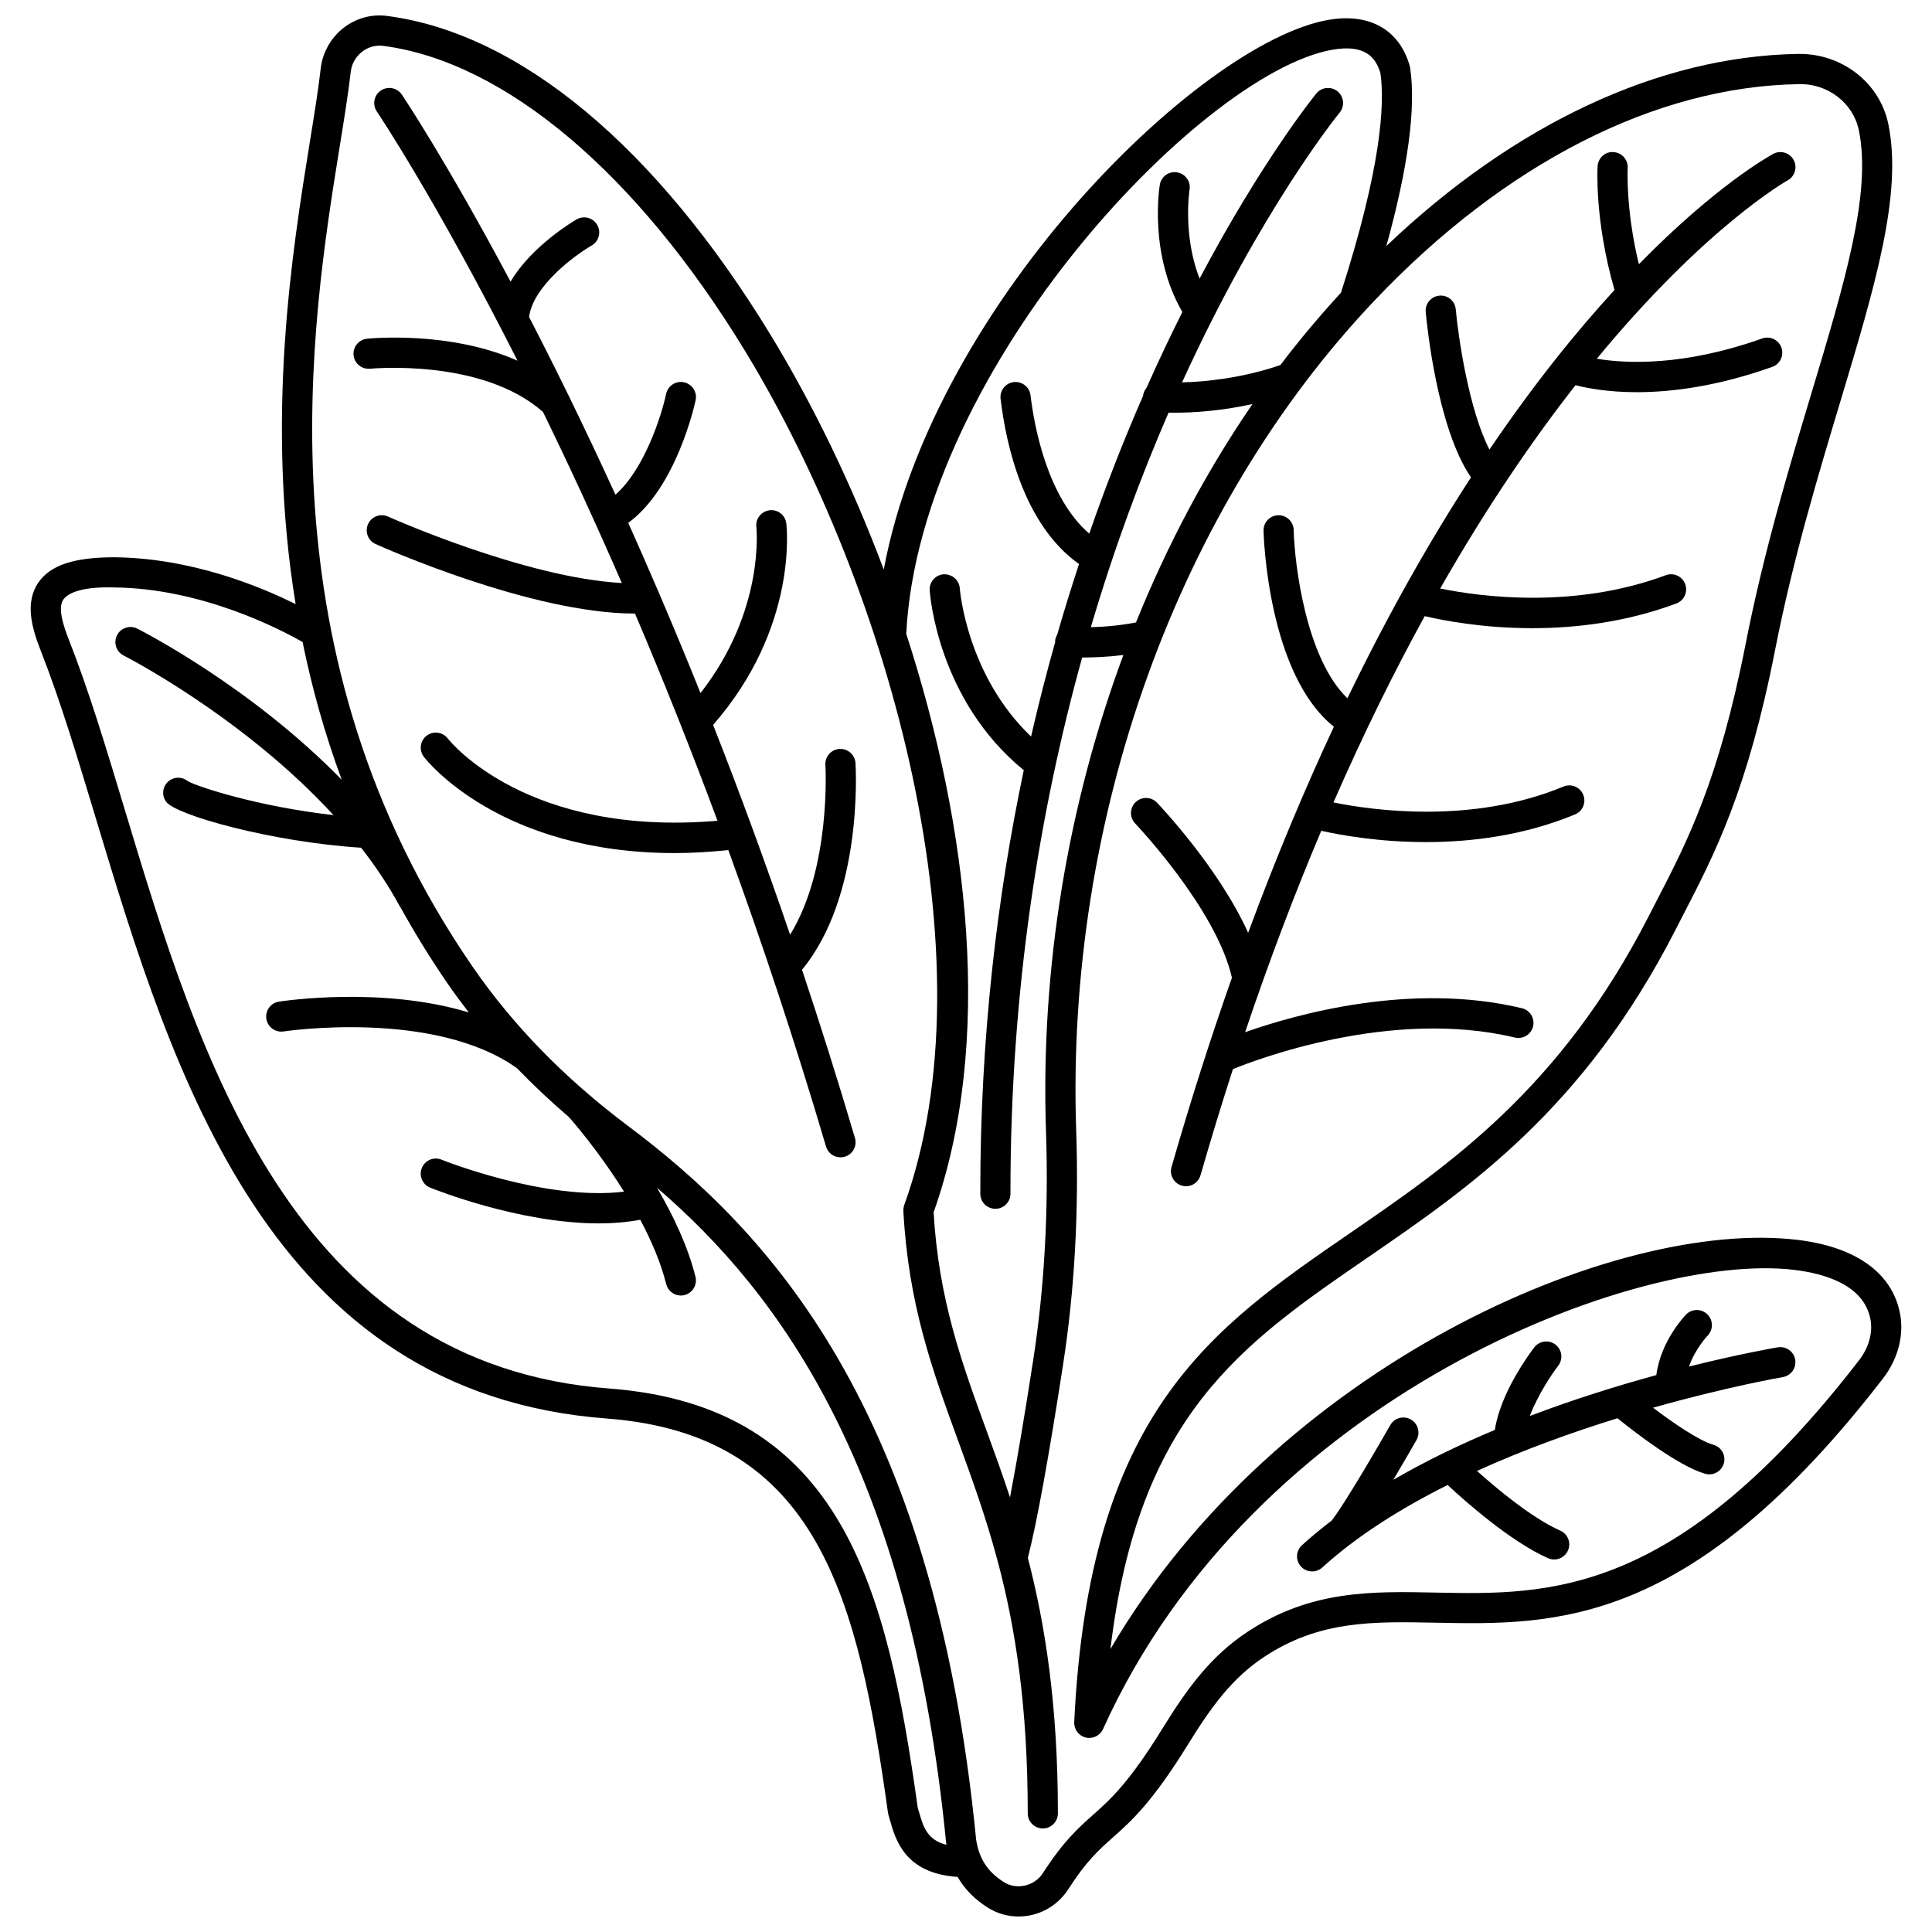
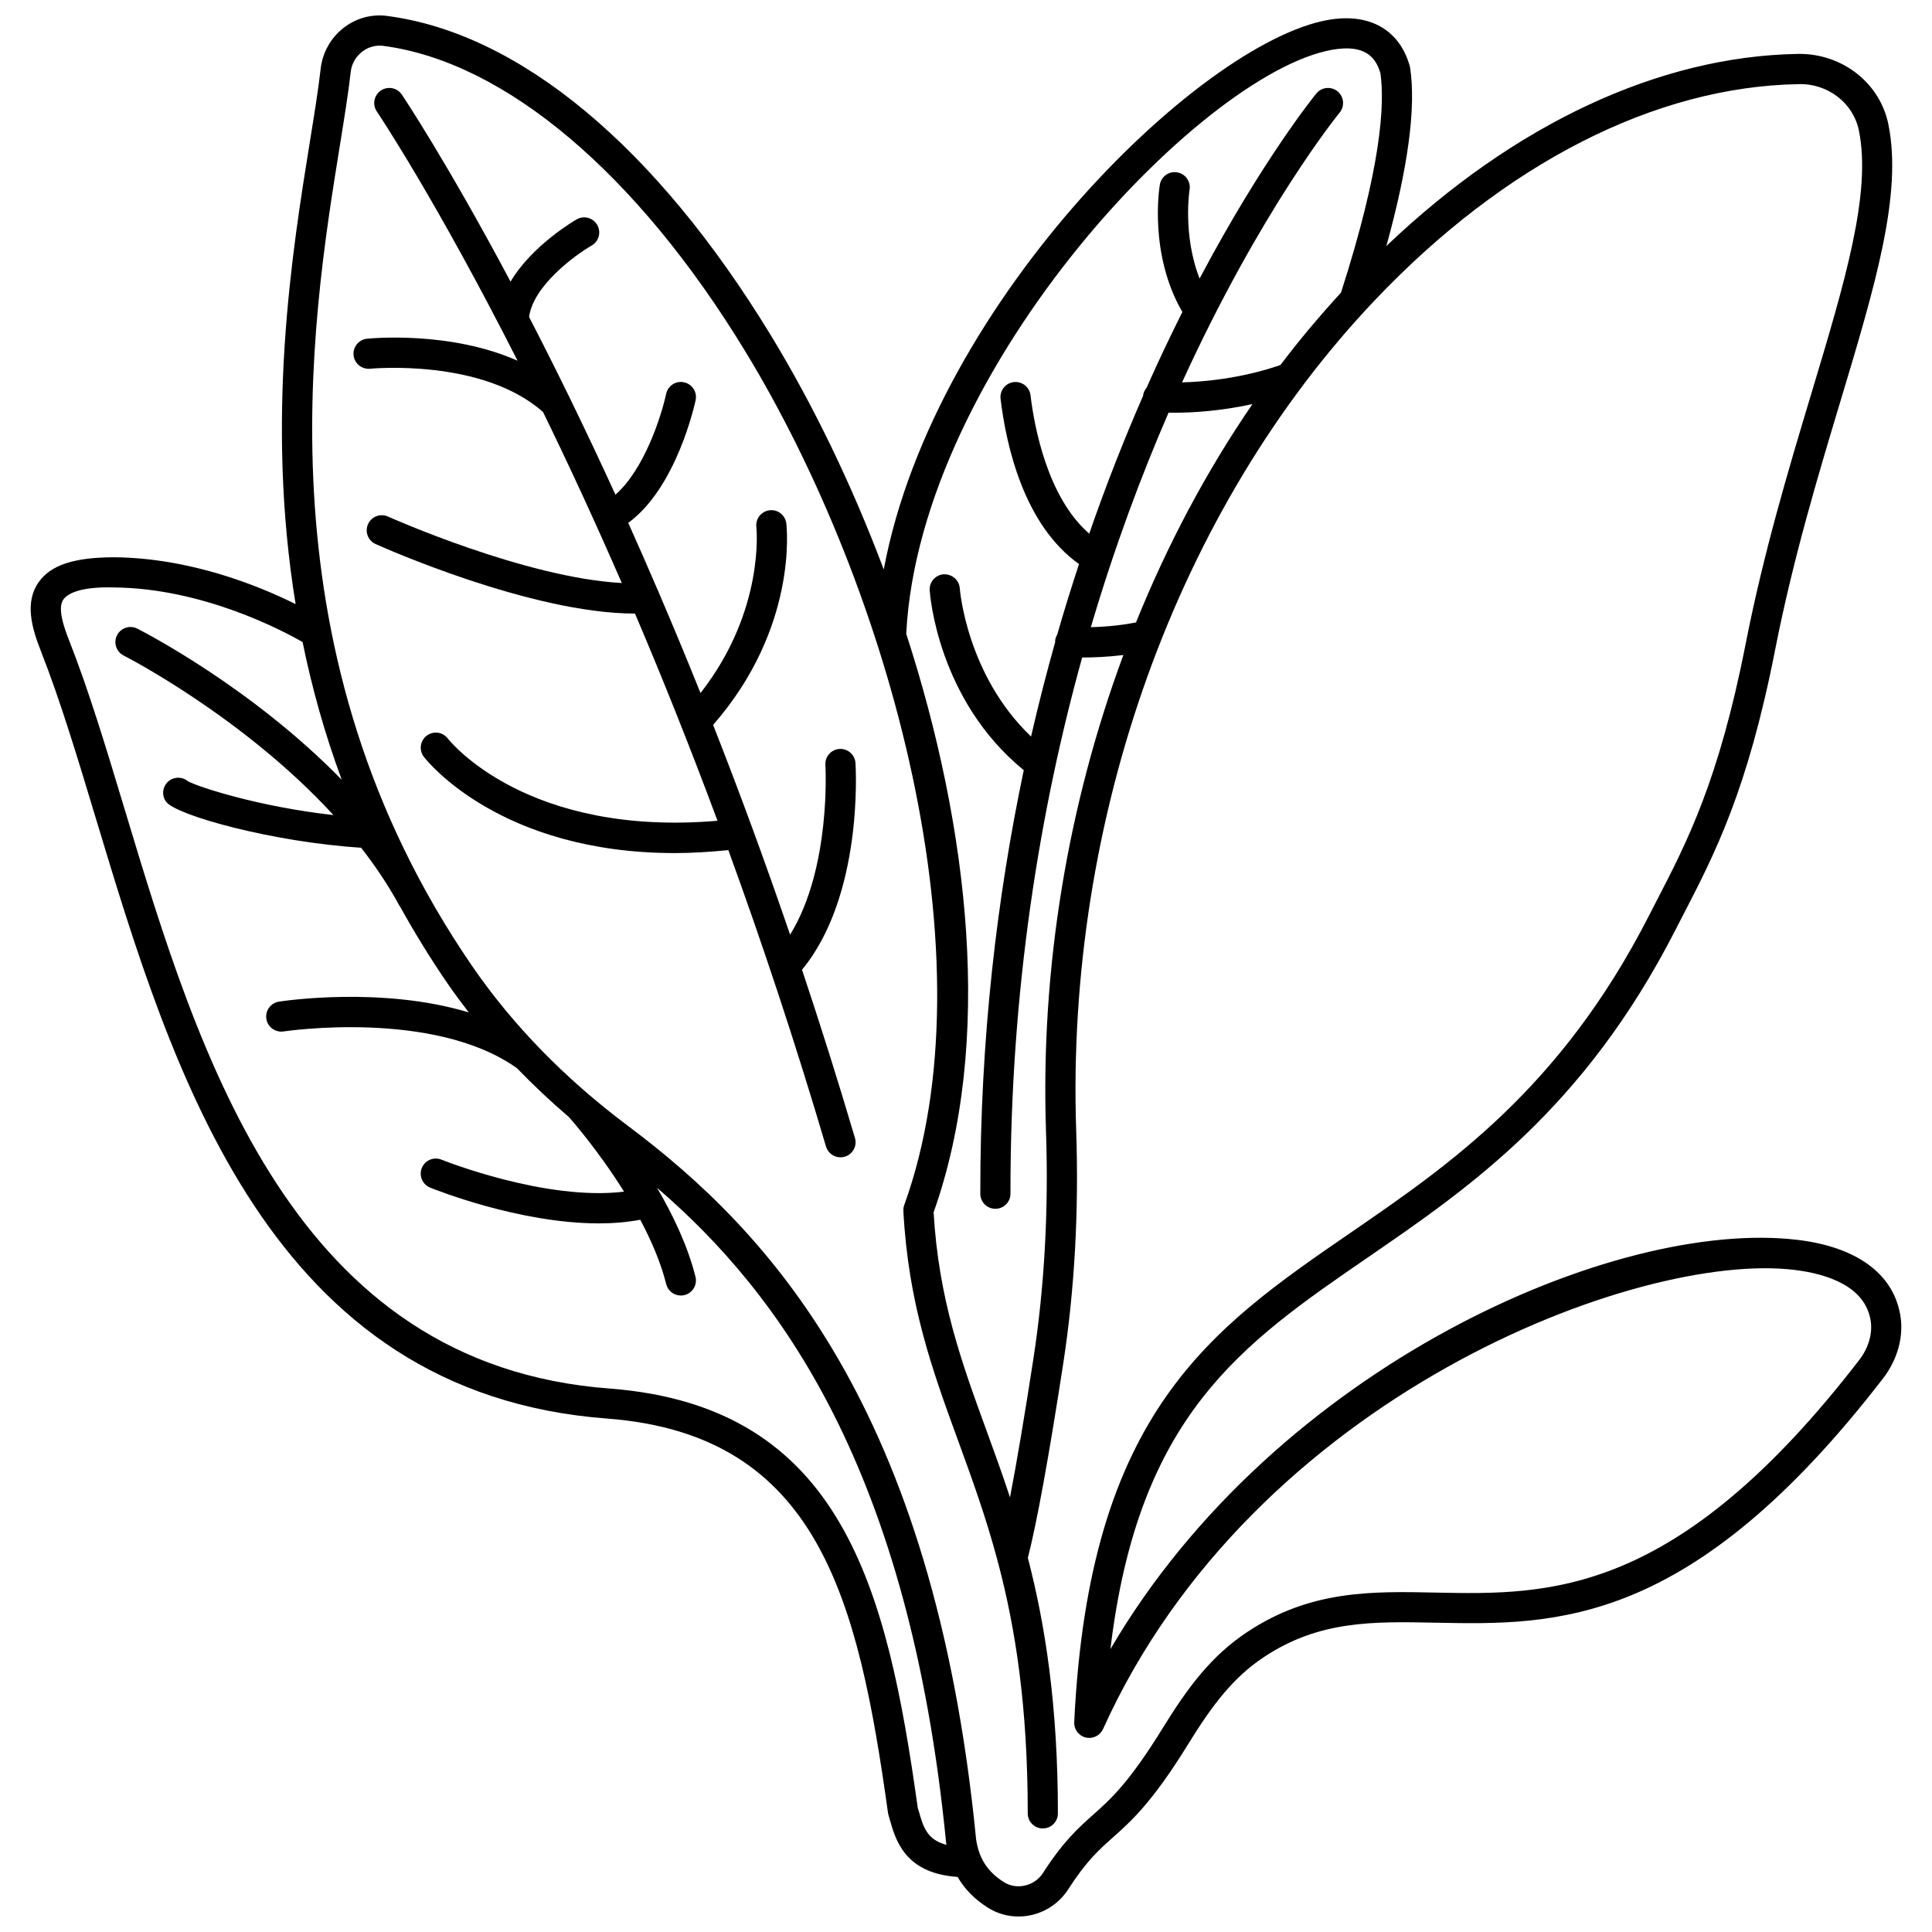
<svg xmlns="http://www.w3.org/2000/svg" width="800px" height="800px" version="1.1" viewBox="144 144 512 512">
  <defs>
    <clipPath id="a">
      <path d="m152 148.09h496v503.81h-496z" />
    </clipPath>
  </defs>
  <g clip-path="url(#a)">
    <path d="m647.54 492.21c-1.984-10.77-11.598-17.738-27.059-19.617-48.285-5.856-138.32 33.457-182.21 108.44 7.445-62.051 34.672-80.758 68.336-103.88 26.754-18.383 57.082-39.215 81.336-86.582l2.109-4.098c8.383-16.207 17.055-32.969 24.363-70.203 4.715-24.02 11.355-46.113 17.219-65.609 9.27-30.832 16.594-55.184 12.797-73.746-2.219-10.859-12.078-18.633-23.535-18.633-0.145 0-0.285 0.004-0.426 0.004-36.848 0.617-75.195 18.625-109.07 50.914 5.731-20.723 7.891-36.625 6.301-47.219-0.023-0.168-0.059-0.332-0.105-0.492-2.566-9.086-9.812-13.637-19.891-12.465-33.23 3.852-106.09 74.066-119.5 145.9-8.504-22.625-18.816-43.805-29.852-61.945-30.461-50.051-66.594-80.156-101.75-84.754-4.148-0.555-8.277 0.594-11.609 3.203-3.344 2.621-5.535 6.543-6.008 10.754-0.602 5.387-1.66 11.898-2.875 19.434-4.691 29.055-11.797 73.238-3.769 122.48-9.715-4.836-27.816-12.223-48.066-12.414-10.559 0.012-16.891 2.031-20.094 6.688-3.637 5.285-1.82 11.902 0.684 18.254 5.066 12.867 9.656 28.066 14.508 44.16 20.504 67.973 46.02 152.56 135.76 159.17 55.828 4.344 66.301 47.93 74.195 104.47 0.027 0.203 0.07 0.406 0.133 0.598l0.371 1.285c1.523 5.375 4.031 14.16 17.941 15.094 1.844 3.188 4.434 5.856 7.91 8.082 2.547 1.629 5.398 2.41 8.23 2.41 5.129 0 10.18-2.551 13.176-7.211 4.832-7.504 8.062-10.383 11.809-13.715 4.894-4.356 10.441-9.293 19.969-24.734 6.309-10.234 11.875-17.672 20.133-23.129 14.648-9.695 28.922-9.406 45.453-9.074 31.66 0.633 67.574 1.363 118.55-64.711 3.957-5.109 5.609-11.34 4.547-17.109zm-148.92-335.25c7.871-0.918 10.16 2.914 11.211 6.457 1.164 8.199 0.23 24.918-10.453 58.133-5.602 6.121-10.996 12.488-16.055 19.191-10.301 3.539-20.078 4.441-26.066 4.594 20.949-45.883 41.328-70.969 41.75-71.477 1.41-1.699 1.176-4.219-0.52-5.625-1.699-1.41-4.215-1.176-5.625 0.516-0.352 0.422-14.25 17.504-30.957 49.07-4.527-11.535-2.68-23.406-2.66-23.547 0.359-2.18-1.109-4.234-3.285-4.594-2.172-0.383-4.231 1.098-4.594 3.269-0.133 0.77-2.938 18.41 5.973 33.734-3.129 6.238-6.309 12.906-9.496 20.094-0.48 0.598-0.852 1.289-0.922 2.109 0 0.008 0.004 0.016 0.004 0.023-4.859 11.102-9.688 23.289-14.27 36.512-11.125-9.641-14.57-28.43-15.559-36.668-0.258-2.195-2.281-3.75-4.441-3.492-2.191 0.258-3.758 2.25-3.492 4.445 1.449 12.141 6.09 33.34 20.785 43.773-1.984 6.059-3.934 12.262-5.781 18.723-0.301 0.516-0.52 1.078-0.559 1.719-0.004 0.078 0.031 0.145 0.031 0.223-2.269 8.047-4.414 16.391-6.398 25.043-17.102-16.309-18.875-39.023-18.891-39.27-0.148-2.199-2.043-3.801-4.246-3.723-2.199 0.145-3.867 2.039-3.727 4.238 0.074 1.211 2.176 29.094 24.93 47.68-7.023 33.359-11.574 70.871-11.516 112.24 0 2.207 1.789 3.992 3.996 3.992h0.004c2.207-0.004 3.992-1.793 3.992-4-0.07-54.398 7.887-102.04 19-142.1h0.219c2.637 0 6.469-0.133 10.699-0.656-14.664 39.555-21.98 82.855-20.5 126.27 0.711 20.953-0.414 41.25-3.356 60.332-2.297 14.906-4.383 27.25-6.184 36.633-2.07-6.309-4.219-12.199-6.301-17.91-6.477-17.75-12.602-34.535-13.945-57.637 15.934-44.859 9.48-101.71-7.254-153.31 3.613-71.125 80.559-151.07 114.46-155.01zm-53.57 151.99c-4.41 0.867-8.73 1.184-11.965 1.262 6.285-21.289 13.398-40.293 20.598-56.859 0.496 0.012 1.023 0.02 1.621 0.02 4.562 0 12.027-0.402 20.609-2.285-12.207 17.797-22.543 37.266-30.863 57.863zm-57.523 315.19-0.32-1.098c-8.109-57.945-19.902-106.26-81.469-111.05-84.27-6.207-108.91-87.883-128.7-153.51-4.902-16.258-9.535-31.609-14.727-44.781-1.52-3.859-3.07-8.574-1.535-10.801 0.852-1.242 3.75-3.504 13.43-3.223 23.539 0.211 44.602 11.387 49.984 14.473 2.434 11.961 5.812 24.172 10.375 36.5-24-24.602-52.578-39.242-54.191-40.059-1.965-1-4.371-0.199-5.367 1.762-0.996 1.969-0.203 4.375 1.766 5.371 0.398 0.199 31.656 16.195 55.598 42.281-19.633-2.188-35.73-7.414-38.551-8.957-1.383-1.18-3.438-1.289-4.961-0.168-1.773 1.312-2.152 3.812-0.844 5.586 2.688 3.644 28.332 10.703 51.68 12.188 3.793 4.863 7.254 10.004 10.172 15.402 0.055 0.105 0.141 0.18 0.203 0.281 3.766 6.777 7.902 13.555 12.539 20.305 1.785 2.598 3.684 5.144 5.633 7.664-22.992-6.957-48.941-3.074-50.324-2.859-2.18 0.34-3.672 2.383-3.332 4.562 0.336 2.188 2.406 3.664 4.559 3.336 0.398-0.062 39.91-5.945 61.875 9.754 4.309 4.473 8.902 8.789 13.762 12.949 0.273 0.301 7.613 8.57 14.594 19.754-20.789 2.555-48.082-8.355-48.379-8.48-2.055-0.828-4.375 0.152-5.207 2.203-0.832 2.047 0.152 4.375 2.199 5.207 1.156 0.469 23.617 9.48 44.695 9.48 3.754 0 7.457-0.297 10.992-0.965 2.91 5.473 5.434 11.301 6.875 17.055 0.457 1.816 2.082 3.027 3.871 3.027 0.324 0 0.648-0.039 0.977-0.121 2.141-0.535 3.441-2.707 2.91-4.844-2.047-8.188-5.953-16.359-10.195-23.59 32.57 27.988 66.938 74.656 76.629 173.69 0.023 0.152 0.059 0.289 0.09 0.438-5.117-1.312-6.141-4.688-7.301-8.766zm249.16-119.69c-48.516 62.883-82.277 62.191-112.06 61.605-17.141-0.367-33.301-0.672-50.023 10.398-9.48 6.269-15.645 14.441-22.523 25.594-8.914 14.453-13.777 18.781-18.48 22.969-3.828 3.41-7.789 6.934-13.211 15.355-2.234 3.473-6.988 4.566-10.375 2.398-4.352-2.789-6.555-6.231-7.332-11.289-11.234-114.78-55.227-161.37-92.301-189.14-16.633-12.457-30.484-26.664-41.176-42.211-56.902-82.754-42.777-170.24-35.191-217.23 1.234-7.637 2.301-14.238 2.926-19.816 0.238-2.125 1.305-4.027 2.992-5.356 1.367-1.07 2.996-1.633 4.672-1.633 0.324 0 0.648 0.02 0.973 0.062 32.227 4.223 67.199 33.738 95.953 80.992 38.633 63.484 65.492 161.56 42.102 226.2-0.18 0.504-0.258 1.039-0.23 1.574 1.316 24.711 7.699 42.215 14.465 60.75 3.644 9.984 7.332 20.102 10.449 31.742 0.043 0.293 0.121 0.578 0.227 0.848 4.547 17.25 7.82 37.879 7.82 66.297 0 2.211 1.789 3.996 3.996 3.996 2.207 0 3.996-1.785 3.996-3.996 0-28.723-3.383-50.09-7.961-67.715 2.391-9.324 5.539-26.602 9.363-51.41 3.016-19.57 4.176-40.371 3.445-61.82-2.812-82.699 26.805-165 79.223-220.14 34.445-36.238 74.289-56.543 112.2-57.176 7.746-0.25 14.52 5.016 15.992 12.242 3.394 16.59-3.672 40.09-12.621 69.848-5.914 19.668-12.617 41.965-17.406 66.367-7.09 36.113-15.492 52.363-23.621 68.07l-2.125 4.125c-23.34 45.551-52.781 65.773-78.754 83.617-37.281 25.613-69.477 47.727-73.41 129.81-0.094 1.914 1.191 3.629 3.059 4.082 1.855 0.438 3.785-0.492 4.578-2.246 39.859-88.289 141.92-126.7 183.21-121.68 8.281 1.008 18.5 4.102 20.164 13.137 0.656 3.527-0.438 7.461-2.996 10.777z" />
  </g>
  <path d="m370.71 346.21c-0.145-2.207-2.035-3.856-4.246-3.734-2.203 0.145-3.871 2.047-3.727 4.246 0.02 0.305 1.578 27.297-9.352 44.984-6.746-19.738-13.594-38.289-20.406-55.598 22.449-25.676 19.539-52.262 19.398-53.41-0.273-2.188-2.266-3.75-4.445-3.469-2.188 0.266-3.75 2.25-3.488 4.441 0.027 0.23 2.332 22.102-14.801 43.992-3.684-9.176-7.344-17.957-10.957-26.395-0.094-0.277-0.191-0.535-0.336-0.777-2.648-6.168-5.273-12.168-7.859-17.926 12.805-9.34 17.645-31.504 17.859-32.516 0.457-2.156-0.922-4.277-3.082-4.734-2.144-0.48-4.281 0.918-4.738 3.082-1.199 5.629-5.731 19.965-13.434 26.699-4.141-9.055-8.176-17.578-12.055-25.531-0.102-0.301-0.242-0.566-0.41-0.84-3.621-7.402-7.106-14.309-10.422-20.719 1.074-8.27 12.227-16.43 16.59-18.941 1.91-1.102 2.57-3.547 1.469-5.453-1.098-1.914-3.523-2.574-5.449-1.473-0.621 0.355-11.859 6.926-17.516 16.5-17.039-32.023-28.547-49.172-28.824-49.578-1.238-1.828-3.723-2.301-5.551-1.062-1.828 1.238-2.301 3.723-1.062 5.551 0.32 0.473 15.727 23.457 37.285 66.039-17.883-7.93-38.785-5.934-39.887-5.824-2.195 0.23-3.789 2.195-3.562 4.387 0.223 2.199 2.203 3.769 4.383 3.57 0.309-0.035 29.75-2.82 45.828 11.48 6.59 13.5 13.613 28.621 20.871 45.305-25.613-1.363-61.582-17.441-61.969-17.613-2.016-0.902-4.379-0.012-5.281 2.008-0.906 2.012-0.008 4.379 2.004 5.281 1.73 0.773 41.242 18.418 68.664 18.418h0.074c7.176 16.836 14.531 35.176 21.871 54.914-50.266 4.285-70.629-20.719-71.496-21.82-1.352-1.742-3.848-2.059-5.594-0.715-1.746 1.348-2.074 3.856-0.723 5.602 0.891 1.156 20.246 25.496 66.52 25.496 4.449 0 9.211-0.293 14.164-0.785 8.816 24.188 17.562 50.387 25.883 78.547 0.512 1.742 2.106 2.867 3.828 2.867 0.375 0 0.754-0.051 1.137-0.164 2.117-0.625 3.328-2.848 2.703-4.965-4.562-15.453-9.262-30.301-14.027-44.582 16.195-19.637 14.266-53.316 14.168-54.785z" />
-   <path d="m470.47 403.11c-5.516 15.652-10.879 32.332-16.004 50.16-0.613 2.117 0.617 4.336 2.738 4.941 0.367 0.105 0.738 0.156 1.105 0.156 1.738 0 3.332-1.141 3.836-2.894 2.797-9.719 5.668-19.094 8.598-28.152 5.703-2.336 41.816-16.254 74.715-8.359 2.144 0.508 4.305-0.805 4.82-2.953 0.516-2.144-0.809-4.305-2.953-4.82-29.234-7.012-59.746 1.551-73.355 6.352 6.5-19.301 13.27-37.043 20.176-53.371 5.102 1.145 15.285 2.992 27.758 2.992 11.93 0 25.922-1.699 39.508-7.336 2.039-0.848 3-3.188 2.156-5.227s-3.184-3-5.223-2.156c-24.203 10.059-50.629 6.309-60.969 4.211 7.981-18.262 16.109-34.684 24.184-49.371 5.055 1.188 15.496 3.191 28.508 3.191 11.414 0 24.789-1.547 38.176-6.547 2.07-0.766 3.117-3.074 2.348-5.141-0.773-2.07-3.082-3.117-5.144-2.348-24.398 9.098-49.348 5.656-59.785 3.523 12.406-21.742 24.609-39.512 35.867-53.883 3.176 0.82 8.68 1.855 16.25 1.855 9.129 0 21.242-1.504 35.883-6.703 2.082-0.738 3.164-3.023 2.43-5.102-0.738-2.078-3.023-3.168-5.102-2.426-20.867 7.41-36.07 6.656-43.82 5.367 28.762-34.895 50.117-47.02 50.562-47.262 1.934-1.059 2.652-3.481 1.598-5.418-1.055-1.934-3.481-2.656-5.41-1.602-1.484 0.801-15.469 8.672-35.609 29.238-3.539-14.664-2.965-25.359-2.957-25.484 0.133-2.203-1.543-4.098-3.746-4.231-2.207-0.195-4.094 1.535-4.231 3.738-0.035 0.602-0.809 14.426 4.481 32.797-10.051 10.953-21.316 24.859-33.141 42.297-5.414-10.449-8.238-29.582-8.93-37.176-0.203-2.199-2.117-3.824-4.344-3.617-2.199 0.203-3.816 2.144-3.617 4.344 0.301 3.309 3.055 30.801 12 43.812-10.707 16.477-21.777 35.859-32.754 58.547-10.871-10.453-13.992-35.105-14.238-44.613-0.055-2.172-1.832-3.894-3.992-3.894-0.035 0-0.066 0-0.105 0.004-2.207 0.055-3.949 1.887-3.891 4.094 0.039 1.625 1.172 38 18.645 51.945-7.703 16.484-15.332 34.645-22.723 54.613-7.797-17.262-23.371-33.664-24.168-34.5-1.527-1.594-4.055-1.645-5.652-0.125-1.59 1.531-1.645 4.059-0.121 5.652 0.223 0.223 21.527 22.672 25.645 40.879z" />
-   <path d="m615.16 501.05c-1.102 0.188-10.266 1.777-23.547 5.094 1.609-4.699 4.879-8.141 4.922-8.184 1.539-1.578 1.512-4.098-0.059-5.644-1.574-1.543-4.113-1.531-5.652 0.055-0.309 0.312-6.738 7.019-7.875 16.039-10.055 2.746-21.629 6.324-33.535 10.844 2.086-5.484 5.777-11.055 7.527-13.324 1.348-1.75 1.02-4.258-0.727-5.602-1.75-1.34-4.25-1.02-5.602 0.723-0.988 1.277-8.969 11.898-10.461 21.891-9.152 3.824-18.285 8.215-26.902 13.215 3.227-5.43 5.906-10.129 6.137-10.539 1.09-1.918 0.418-4.359-1.5-5.449-1.918-1.09-4.356-0.418-5.449 1.496-3.203 5.629-12.051 20.82-15.504 25.281-2.754 2.098-5.398 4.277-7.894 6.543-1.633 1.484-1.754 4.012-0.273 5.644 0.789 0.871 1.871 1.312 2.961 1.312 0.961 0 1.918-0.344 2.684-1.039 9.328-8.473 20.93-15.719 33.227-21.871 4.738 4.414 16.633 14.965 26.609 19.402 0.527 0.234 1.078 0.344 1.621 0.344 1.531 0 2.992-0.887 3.656-2.375 0.895-2.019-0.012-4.379-2.031-5.273-7.523-3.344-16.777-11.074-22.074-15.824 12.555-5.711 25.477-10.32 37.227-13.961 4.512 3.644 16.172 12.688 23.246 14.719 0.367 0.105 0.738 0.156 1.102 0.156 1.738 0 3.332-1.141 3.836-2.894 0.613-2.121-0.617-4.336-2.738-4.941-3.902-1.121-10.719-5.824-16.02-9.832 19.602-5.543 34.059-8.055 34.398-8.113 2.176-0.371 3.644-2.43 3.273-4.609-0.348-2.176-2.418-3.629-4.582-3.281z" />
</svg>